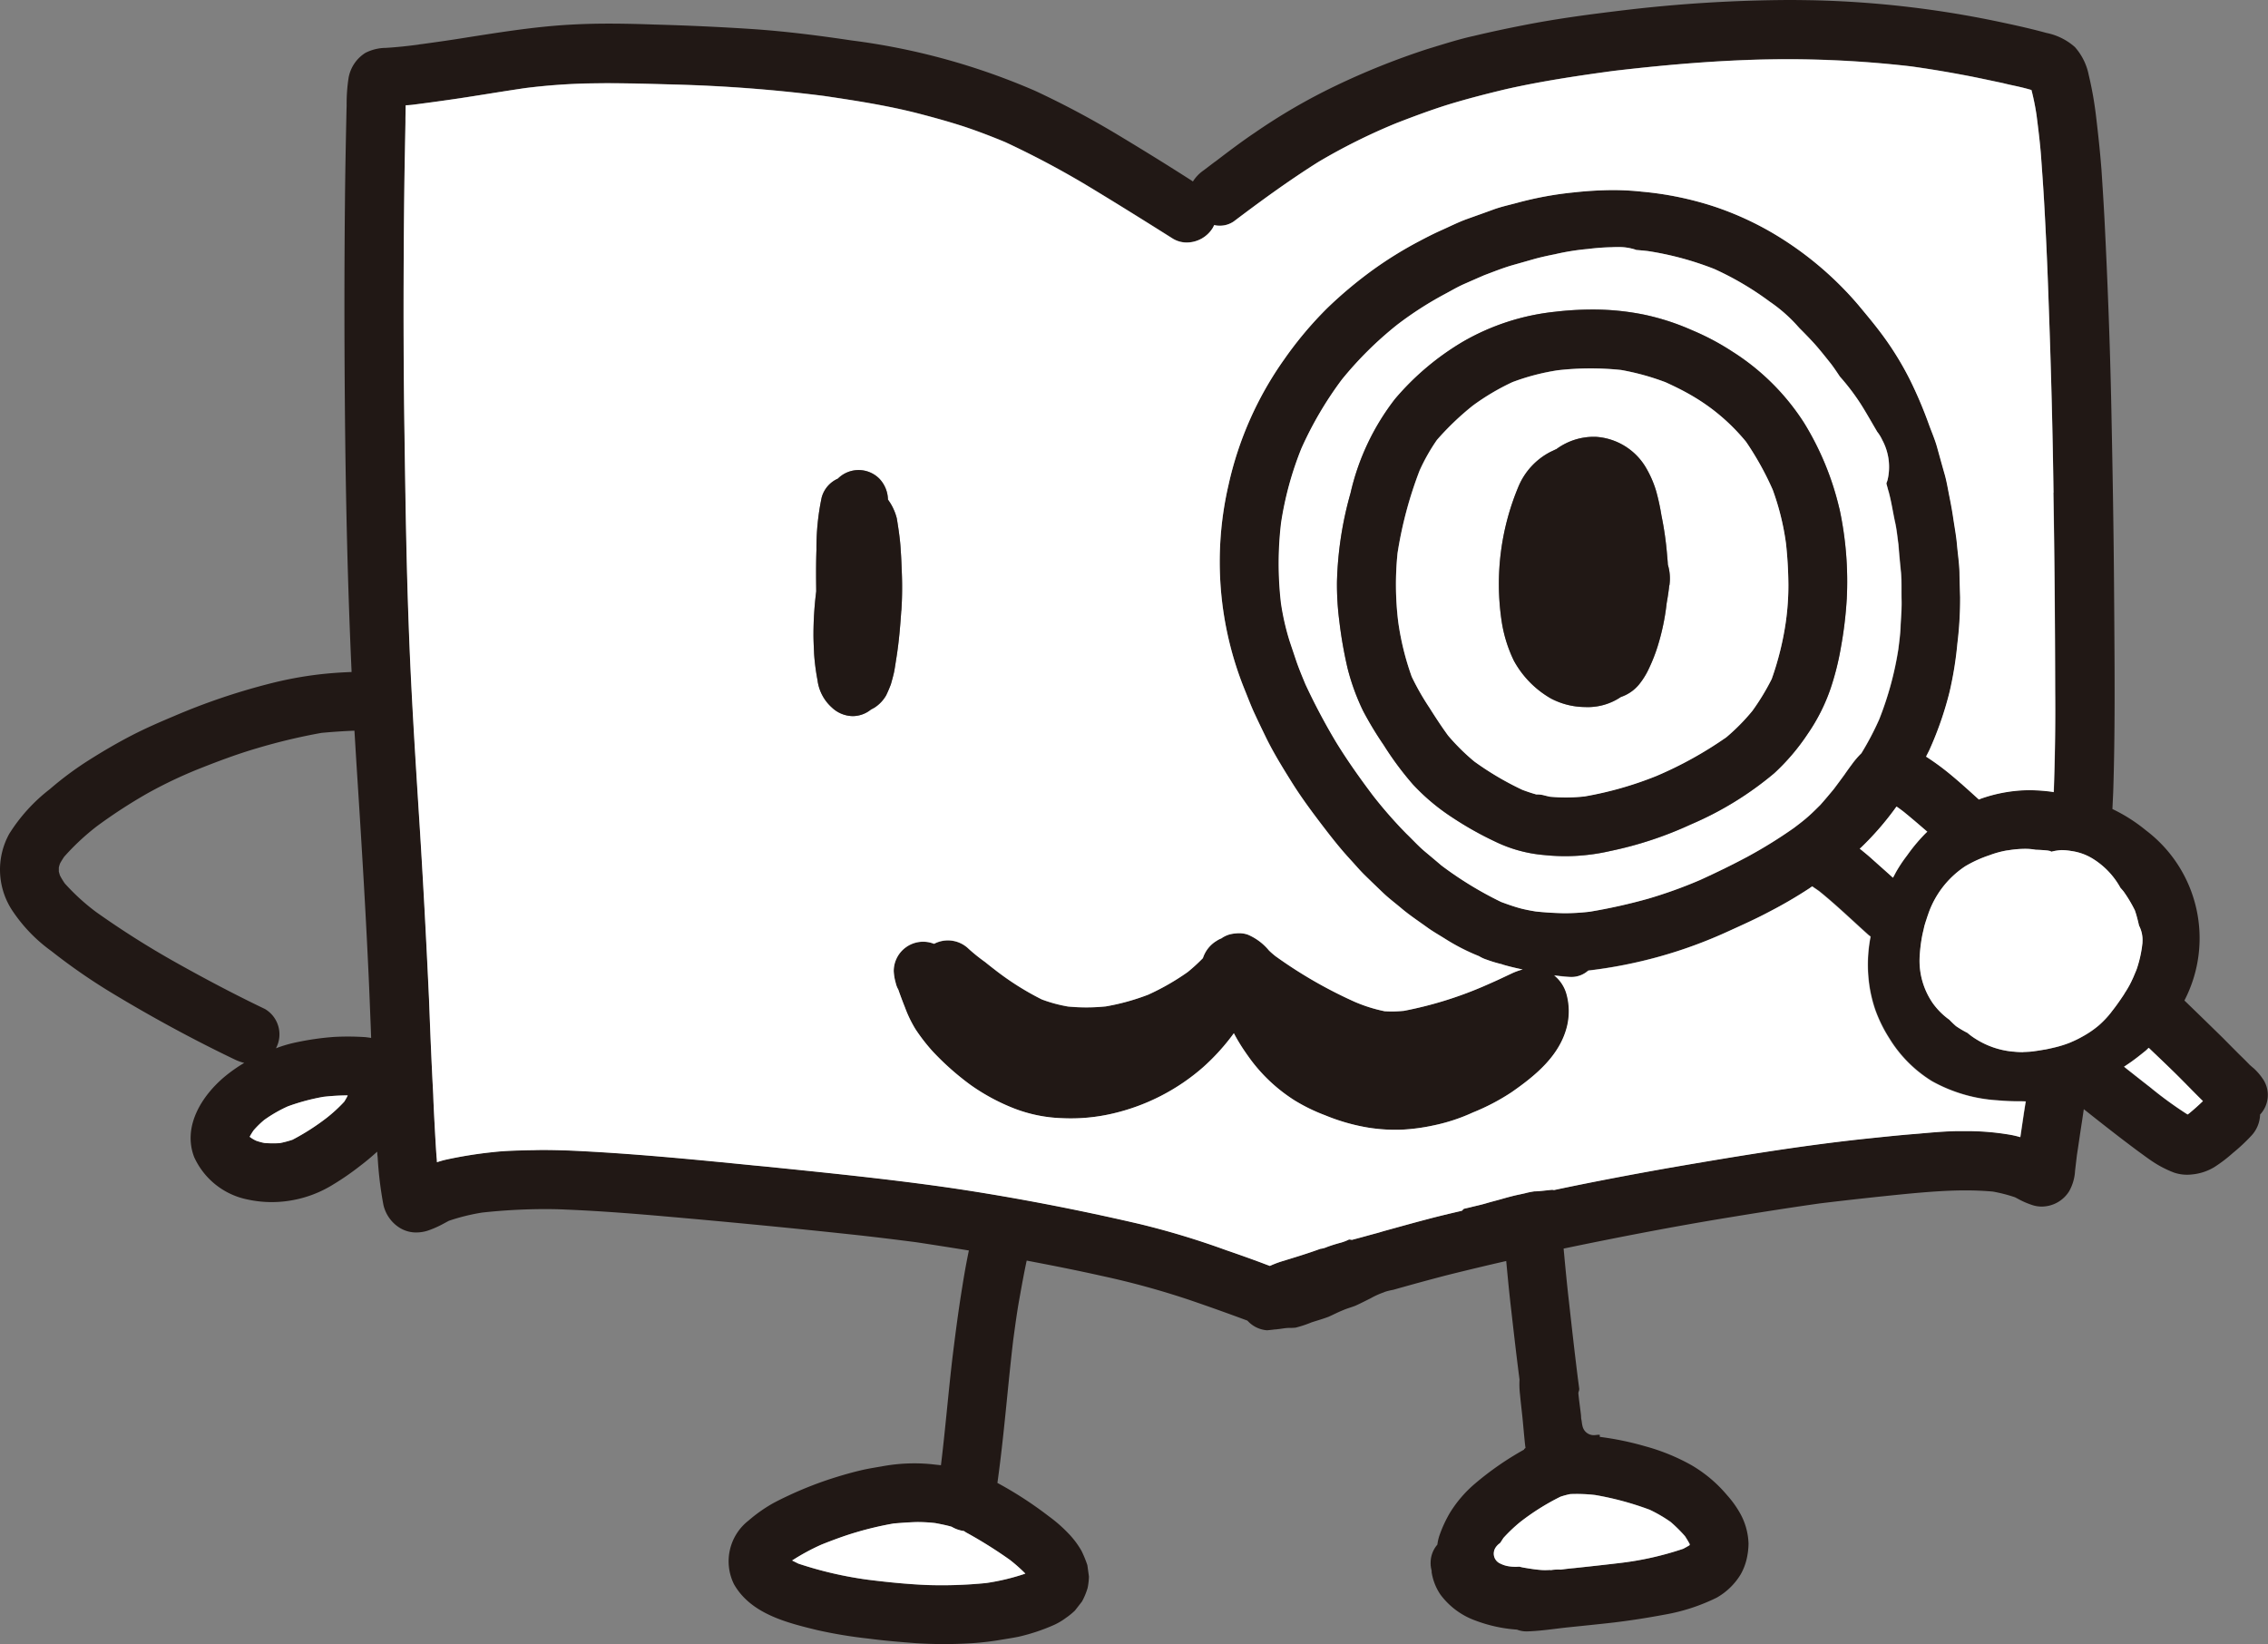
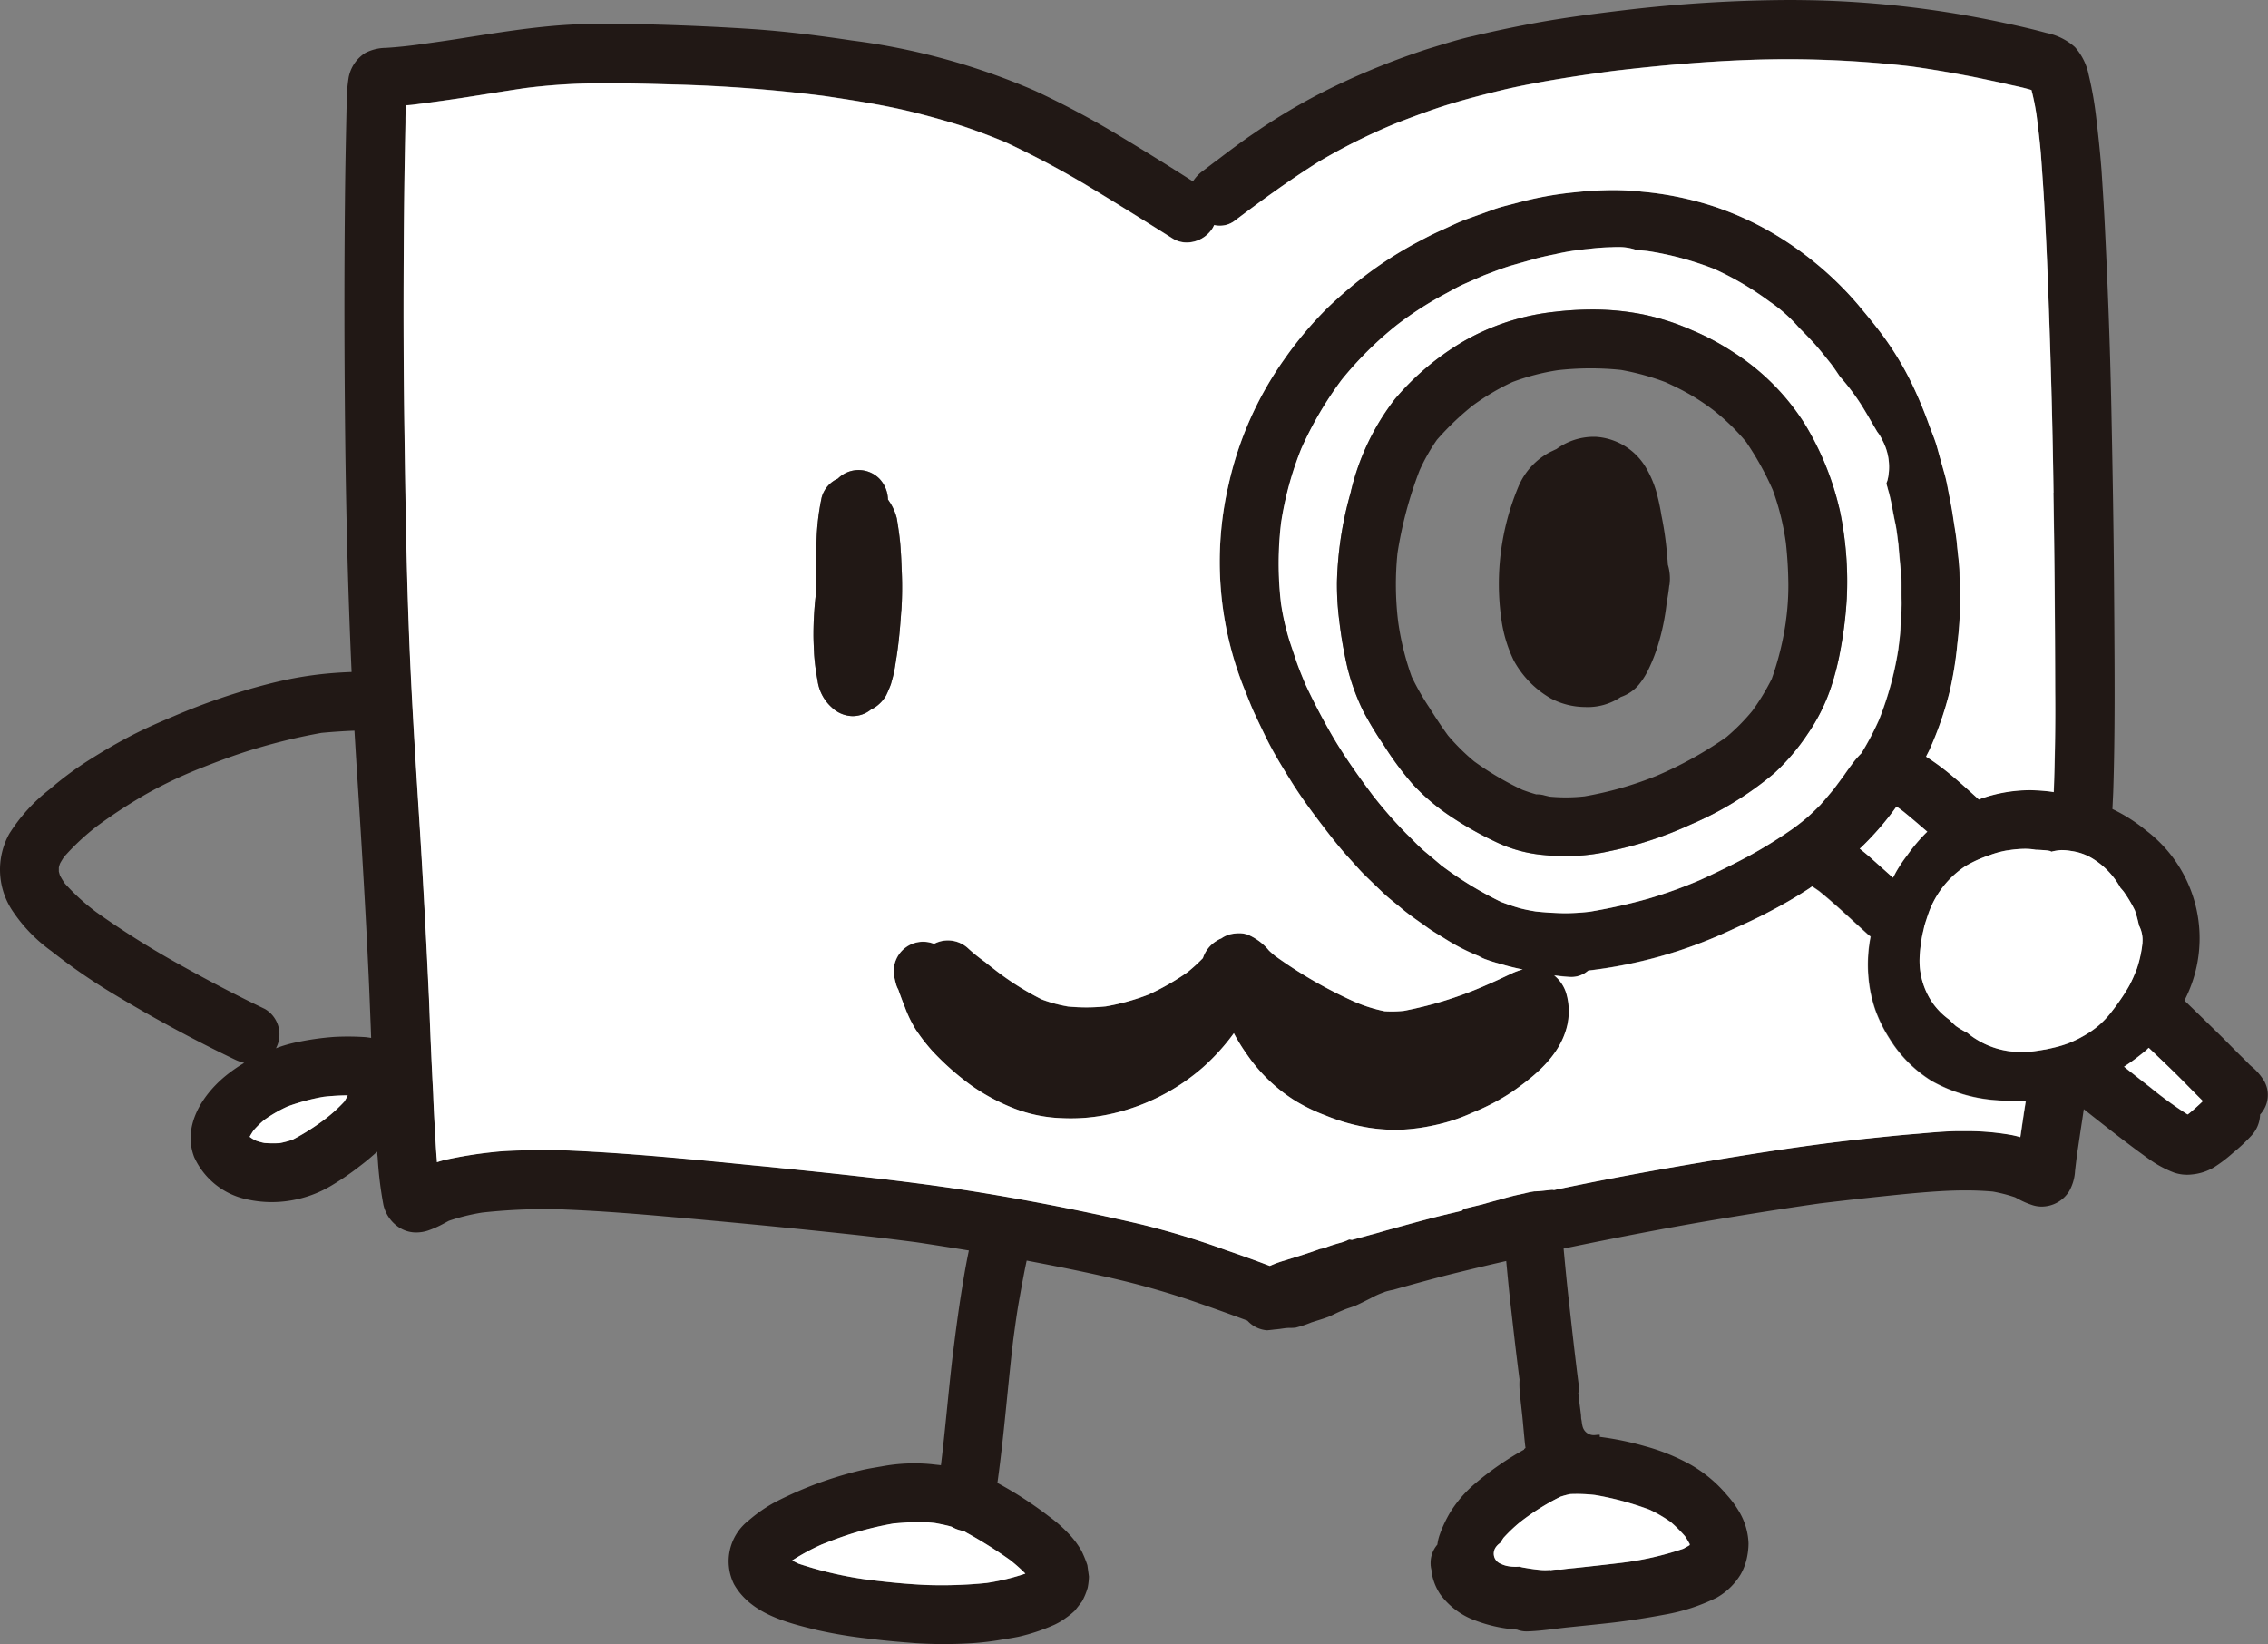
<svg xmlns="http://www.w3.org/2000/svg" width="127.565" height="92.464" viewBox="0 0 127.565 92.464">
  <rect x="0" y="0" width="127.565" height="92.464" fill="#808080" stroke="none" />
  <defs>
    <style>.a{fill:none;}.b{fill:#211815;}.c{clip-path:url(#a);}.d{fill:#fff;}</style>
    <clipPath id="a">
      <rect class="a" width="127.565" height="92.464" transform="translate(0 0)" />
    </clipPath>
  </defs>
  <g transform="translate(0 0)">
    <path class="b" d="M114.962,52.671h0l0,0Z" />
    <g class="c">
      <path class="b" d="M127.325,60.754a3.409,3.409,0,0,0-.55-.661c-.1-.08-.154-.132-.235-.2-.183-.191-.374-.382-.565-.565-.308-.308-.623-.624-.932-.939-.645-.631-1.291-1.262-1.937-1.886-.08-.081-.161-.154-.242-.235a7.605,7.605,0,0,0-2.164-9.568,9.222,9.222,0,0,0-1.886-1.2l.044-.932c.11-3.367.081-6.757.059-10.044l-.008-1.035c-.022-3.625-.088-7.176-.154-10.478-.073-3.632-.213-7.242-.389-10.727l-.014-.249c-.044-.837-.1-1.666-.154-2.5-.081-1.028-.184-1.989-.3-2.957a20.156,20.156,0,0,0-.418-2.37,3.342,3.342,0,0,0-.778-1.563,3.431,3.431,0,0,0-1.6-.793c-.8-.22-1.6-.4-2.48-.587A56.994,56.994,0,0,0,102,.015C101.556.008,101.109,0,100.661,0A81.09,81.09,0,0,0,91.24.587c-1.658.2-3.617.448-5.576.837-.939.183-1.864.381-2.781.6-.748.162-1.5.4-2.216.617l-.117.036-.265.081A41.909,41.909,0,0,0,75.1,4.836a33.268,33.268,0,0,0-4.52,2.626c-.756.507-1.489,1.064-2.2,1.607l-.066.044-.609.463a2.166,2.166,0,0,0-.609.631c-.022-.015-.051-.037-.074-.052-1.533-.983-2.993-1.878-4.314-2.671a49.98,49.98,0,0,0-4.49-2.377A37.943,37.943,0,0,0,47.9,2.275c-1.614-.242-3.544-.5-5.539-.638-1.695-.111-3.464-.2-5.555-.257-.851-.03-1.709-.052-2.568-.052-.932,0-1.753.03-2.524.081-1.827.125-3.617.411-5.356.682-.9.147-1.768.272-2.634.389l-.125.015-.073.015c-.595.08-1.218.146-1.827.183a2.573,2.573,0,0,0-1.145.279,2.091,2.091,0,0,0-.947,1.4,9.6,9.6,0,0,0-.11,1.571l-.007.212c-.037,1.739-.073,3.486-.088,5.225-.037,3.617-.037,7.344-.007,11.064.044,5.687.168,10.683.381,15.35-.623.022-1.24.066-1.863.139a21.276,21.276,0,0,0-2.855.543,36.391,36.391,0,0,0-5.275,1.8c-.822.345-1.637.7-2.422,1.108s-1.555.858-2.311,1.335A18.533,18.533,0,0,0,2.8,44.384,9.653,9.653,0,0,0,.521,46.893a4.169,4.169,0,0,0,.227,4.4A8.826,8.826,0,0,0,2.891,53.49a33.4,33.4,0,0,0,3.353,2.326c2.267,1.372,4.6,2.641,6.993,3.786a2.728,2.728,0,0,0,.5.176,8.6,8.6,0,0,0-1.123.792c-1.277,1.079-2.348,2.788-1.695,4.5a4.2,4.2,0,0,0,3.016,2.392,6.394,6.394,0,0,0,2.392.059,6.536,6.536,0,0,0,2.406-.9,14.979,14.979,0,0,0,1.519-1.049c.33-.249.653-.521.961-.8a.822.822,0,0,1,.008.14l.022.19a20.8,20.8,0,0,0,.323,2.664,2.062,2.062,0,0,0,.887,1.269,1.751,1.751,0,0,0,.962.279,2.154,2.154,0,0,0,.638-.1,5.692,5.692,0,0,0,.924-.411l.272-.146a11.438,11.438,0,0,1,1.878-.463A32.961,32.961,0,0,1,30.59,68c.432,0,.858.007,1.284.029,1.973.081,3.947.242,5.62.389,3.338.293,6.809.624,10.309,1,1.247.132,2.495.286,3.742.447q1.52.231,2.95.463c-.147.7-.272,1.408-.382,2.113-.213,1.306-.381,2.612-.543,3.925-.235,2.011-.4,4.028-.646,6.039-.183-.022-.366-.037-.535-.059a9.938,9.938,0,0,0-2.8.125c-.381.066-.763.125-1.137.213-.5.117-.991.256-1.489.411A20.924,20.924,0,0,0,44.31,84.13c-.286.133-.565.272-.851.426a8.4,8.4,0,0,0-1.357.961,2.906,2.906,0,0,0-.822,3.574c.947,1.672,2.972,2.171,4.7,2.59a26.078,26.078,0,0,0,2.891.477c.888.117,1.769.19,2.656.256a24.861,24.861,0,0,0,3.148,0,15.9,15.9,0,0,0,1.673-.2c.315-.051.624-.1.932-.161A10.9,10.9,0,0,0,59.3,91.38a3.7,3.7,0,0,0,.653-.389,4.012,4.012,0,0,0,.506-.411c.132-.169.264-.337.4-.514a3.843,3.843,0,0,0,.316-.763,3.735,3.735,0,0,0,.073-.638c-.029-.213-.059-.426-.088-.638a6.354,6.354,0,0,0-.33-.807,4.864,4.864,0,0,0-.741-.984,8.059,8.059,0,0,0-1.1-.961A21.4,21.4,0,0,0,56.1,83.4c.374-2.664.572-5.349.887-8.02.11-.8.213-1.6.36-2.392.125-.7.249-1.394.4-2.091,1.475.279,2.876.558,4.212.858a46,46,0,0,1,4.93,1.35c1.1.375,2.187.764,3.273,1.167a1.648,1.648,0,0,0,1.1.543h.014c.154-.015.3-.029.455-.051l.007.007a.778.778,0,0,1,.118-.015.1.1,0,0,1,.044-.007c.015,0,.022,0,.029-.007h.037c.161-.022.323-.052.492-.059a3.81,3.81,0,0,0,.41-.015,6.515,6.515,0,0,0,.925-.308H73.8c.008,0,.015-.007.022-.007.308-.1.609-.184.91-.3.264-.117.528-.257.807-.367.228-.1.462-.161.69-.249.293-.132.58-.279.873-.426a4.4,4.4,0,0,1,.734-.33l.044-.022a3.461,3.461,0,0,1,.477-.118c1.012-.286,2.025-.565,3.045-.829,1.24-.308,2.318-.565,3.316-.792.088.932.176,1.864.286,2.795.147,1.292.294,2.583.463,3.875a4.9,4.9,0,0,0,.029.858c.037.411.088.822.132,1.24.044.44.081.881.125,1.321.015.147.029.286.051.425l-.088.066c.007.008.015.015.015.022a17.022,17.022,0,0,0-2.766,1.915,6.883,6.883,0,0,0-1.4,1.622,7.031,7.031,0,0,0-.572,1.211,2.616,2.616,0,0,0-.147.6,1.563,1.563,0,0,0-.374,1.16.394.394,0,0,1-.015-.1c.008.044.008.088.015.132s.007.074.015.11c0,.015.007.022.007.037.015.073.029.139.051.213a.115.115,0,0,0-.029-.052,3.074,3.074,0,0,0,.5,1.307,4.24,4.24,0,0,0,1.981,1.467,8.172,8.172,0,0,0,2.326.506,1.461,1.461,0,0,0,.565.1c.792-.022,1.585-.154,2.377-.235s1.592-.162,2.377-.25c1-.117,1.989-.271,2.972-.455a10.815,10.815,0,0,0,2.935-.953,3.708,3.708,0,0,0,1.365-1.328,3.276,3.276,0,0,0,.323-.83,4.025,4.025,0,0,0,.11-.887,3.725,3.725,0,0,0-.507-1.761,5.7,5.7,0,0,0-.7-.962,7.63,7.63,0,0,0-2.04-1.709,11.5,11.5,0,0,0-2.568-1.042,16.79,16.79,0,0,0-2.553-.528.665.665,0,0,0,0-.118H89.89c-.088.008-.176.022-.257.022a.644.644,0,0,1-.609-.455,1.55,1.55,0,0,1-.051-.249,2.1,2.1,0,0,0-.037-.22c-.007-.074-.007-.14-.014-.213-.044-.4-.111-.822-.147-1.233a.891.891,0,0,1,.044-.154c0-.029.007-.058.007-.08-.022-.169-.044-.331-.066-.5-.183-1.446-.345-2.891-.506-4.344-.118-1.013-.213-2.033-.308-3.045,3.316-.69,6.324-1.262,9.135-1.724,1.739-.287,3.507-.565,5.261-.815,1.687-.205,3.375-.389,5.018-.55.888-.081,2.047-.184,3.185-.184.528,0,1.034.022,1.541.066a8.484,8.484,0,0,1,1.254.323l.154.081a4.509,4.509,0,0,0,.741.33,1.7,1.7,0,0,0,.6.11,1.83,1.83,0,0,0,1.548-.866,2.627,2.627,0,0,0,.33-1.144l.022-.191.081-.682c.1-.646.191-1.3.294-1.952l.08-.543.015-.1c.719.572,1.446,1.144,2.172,1.7.359.271.712.543,1.079.807.2.147.4.293.609.433a6.033,6.033,0,0,0,1.225.631,2.3,2.3,0,0,0,1,.1,2.955,2.955,0,0,0,1.254-.411,8.183,8.183,0,0,0,1.042-.793,10.3,10.3,0,0,0,1.057-.99,1.809,1.809,0,0,0,.477-1.174,1.608,1.608,0,0,0,.2-1.937m-107.8.931c-.052.1-.1.184-.162.279a8.509,8.509,0,0,1-.976.9A12.881,12.881,0,0,1,16.45,64.1a5.579,5.579,0,0,1-.719.191,6.531,6.531,0,0,1-.851-.007,3.443,3.443,0,0,1-.462-.125,1.772,1.772,0,0,1-.33-.191.179.179,0,0,1-.044-.036,3.61,3.61,0,0,1,.22-.36,4.992,4.992,0,0,1,.6-.587,7.669,7.669,0,0,1,1.328-.763,11.92,11.92,0,0,1,1.995-.536,12.5,12.5,0,0,1,1.372-.08c-.014.022-.022.051-.036.08M20.6,58.332c-.338-.022-.675-.036-1.013-.036-.271,0-.535.007-.807.022a15.61,15.61,0,0,0-2.1.3,7.307,7.307,0,0,0-1.159.338,1.656,1.656,0,0,0-.617-2.209c-1.687-.807-3.353-1.687-4.982-2.6A50.022,50.022,0,0,1,5.4,51.288a12.065,12.065,0,0,1-1.753-1.6,3.729,3.729,0,0,1-.279-.462c-.022-.074-.044-.147-.059-.213v-.22a1.633,1.633,0,0,1,.066-.228c.066-.124.147-.249.228-.374A13.435,13.435,0,0,1,5.459,46.46a29,29,0,0,1,2.847-1.849,25.279,25.279,0,0,1,2.81-1.342c1.108-.441,2.231-.866,3.383-1.2a33.212,33.212,0,0,1,3.58-.851c.617-.058,1.24-.1,1.857-.124.051.836.1,1.672.154,2.5.286,4.439.484,7.829.631,11,.051,1.05.088,2.106.132,3.163.007.205.015.411.022.616-.088-.015-.184-.029-.279-.037M56.821,87.748a9.347,9.347,0,0,1,.851.756,12.678,12.678,0,0,1-2.194.528,25.121,25.121,0,0,1-3.4.11c-1.108-.051-2.2-.162-3.294-.3a21.339,21.339,0,0,1-3.874-.9l-.352-.176a12.181,12.181,0,0,1,1.665-.9c.631-.249,1.255-.484,1.9-.675a18.316,18.316,0,0,1,2.15-.506c.426-.037.844-.066,1.27-.081a8.747,8.747,0,0,1,1.071.059c.308.059.616.117.917.205l.051.03a1.884,1.884,0,0,0,.646.213,1.282,1.282,0,0,0,.2.124,24.954,24.954,0,0,1,2.4,1.512m31.492-3.72a9.083,9.083,0,0,1,1.408.051,17.034,17.034,0,0,1,3.067.829,7.9,7.9,0,0,1,1.182.69,8.073,8.073,0,0,1,.8.792c.088.132.177.279.257.426a.148.148,0,0,0,.015.037v.014a.06.06,0,0,0-.015.037c-.117.073-.227.132-.352.2a17.384,17.384,0,0,1-3.625.807c-.836.1-1.665.191-2.494.279q-.386.033-.771.088a2.6,2.6,0,0,0-.579.029.024.024,0,0,1-.008-.014.4.4,0,0,1-.1.007,3.6,3.6,0,0,1-.389,0c-.3-.022-.6-.066-.9-.117a2.958,2.958,0,0,1-.353-.074,2.433,2.433,0,0,1-.689-.036,1.7,1.7,0,0,1-.375-.132.609.609,0,0,1-.374-.587.623.623,0,0,1,.11-.331.891.891,0,0,1,.176-.19.72.72,0,0,0,.081-.066c.059-.088.117-.184.176-.272a8.891,8.891,0,0,1,.932-.888,13.364,13.364,0,0,1,2.275-1.431,4.522,4.522,0,0,1,.543-.146m25.614-21.99-.088.557-.2,1.35c-.015,0-.022,0-.03-.007a5.375,5.375,0,0,0-.667-.147,14.376,14.376,0,0,0-2.458-.183h-.455c-.668.015-1.336.073-2.077.139l-.535.044c-.866.074-1.732.169-2.59.257-3.742.4-7.462,1.027-10.948,1.629-2.194.389-4.365.8-6.471,1.247a.393.393,0,0,0-.088-.014.51.51,0,0,0-.1.007c-.294.029-.616.073-.932.081-.161.029-.323.058-.484.1-.228.059-.462.1-.69.155s-.447.117-.675.183c-.286.081-.572.154-.851.235s-.587.147-.873.22l-.374.088a1.268,1.268,0,0,0-.11.11c-.661.154-1.321.308-1.982.484-.807.213-1.614.441-2.421.661l-.293.088-.463.124c-.344.1-.689.191-1.027.279a1.5,1.5,0,0,0-.161-.022,2.408,2.408,0,0,1-.455.176c-.272.074-.528.154-.793.25a1.211,1.211,0,0,1-.366.1c-.72.264-1.453.484-2.194.712a5.91,5.91,0,0,0-.646.249c-.044-.014-.095-.036-.139-.051-.69-.264-1.395-.514-2.092-.756l-.234-.08a45.363,45.363,0,0,0-4.85-1.468c-3.486-.814-6.993-1.489-10.419-2-3.6-.528-7.367-.9-10.691-1.24l-.47-.044-.154-.015c-3.382-.337-6.889-.682-10.375-.836-.462-.015-.932-.03-1.394-.03-.176,0-.352,0-.521.008l-.425.007c-.675.015-1.284.029-1.886.1a24.364,24.364,0,0,0-2.708.432c-.168.037-.33.088-.491.14V65.31l-.007-.132L24.551,65c-.059-.851-.1-1.717-.147-2.568l-.022-.485-.015-.4c-.08-1.519-.146-3.03-.2-4.549l-.029-.763c-.162-3.507-.353-7.073-.58-10.6-.2-3.251-.44-6.941-.565-10.493-.132-3.595-.183-7.066-.235-10.61-.051-3.323-.066-6.757-.044-10.2q.012-2.322.044-4.644c.015-.785.03-1.578.044-2.37l.008-.47V6.626c.007-.242.007-.477.014-.712h.022c.11,0,.22-.014.323-.022q1.134-.143,2.267-.308c.514-.073,1.02-.154,1.534-.235l.506-.08c.683-.111,1.358-.213,2.033-.316a34.228,34.228,0,0,1,3.859-.271l.675-.008c1.291,0,2.568.037,3.874.074a83.454,83.454,0,0,1,8.453.645c1.768.264,3.492.529,5.2.961,1.027.265,1.878.507,2.693.771.7.235,1.423.506,2.289.866a50.676,50.676,0,0,1,4.483,2.37c1.658,1,3.339,2.047,4.909,3.037a1.489,1.489,0,0,0,.814.235,1.726,1.726,0,0,0,1.468-.836c.022-.044.051-.1.073-.147a1.03,1.03,0,0,0,.279.037,1.371,1.371,0,0,0,.814-.235c1.373-1.035,3.009-2.245,4.77-3.353a33.493,33.493,0,0,1,4.4-2.187c.91-.352,1.886-.719,2.869-1.027,1.027-.316,2.1-.594,3.265-.873,2.011-.455,4.094-.763,6.039-1.028C94.028,3.6,96.721,3.4,99.2,3.339c.433-.008.873-.015,1.306-.015a61.069,61.069,0,0,1,6.956.4c1.071.146,2.2.337,3.456.579.58.118,1.159.242,1.746.367l.118.03.249.058c.411.088.829.176,1.233.3a13.849,13.849,0,0,1,.286,1.416c.1.763.191,1.512.249,2.267.066.91.133,1.82.184,2.737q.143,2.6.235,5.2c.154,4.2.242,7.7.286,11.021.059,3.559.088,7.213.1,11.168.015,1.922-.014,3.83-.081,5.671a.066.066,0,0,1-.036-.007c-.294-.044-.6-.073-.91-.088-.132-.007-.264-.015-.389-.015a8.375,8.375,0,0,0-2.773.485c-.037.014-.066.029-.1.044-.528-.477-1.049-.954-1.6-1.409a13.893,13.893,0,0,0-1.372-1.005c.059-.125.125-.243.184-.367a19.214,19.214,0,0,0,1.137-3.273,19.993,19.993,0,0,0,.44-2.722,20.478,20.478,0,0,0,.154-2.6c-.014-.47-.029-.939-.036-1.416-.015-.507-.1-1.028-.14-1.541s-.139-1-.213-1.5c-.058-.4-.124-.8-.212-1.2s-.147-.822-.257-1.218c-.154-.536-.3-1.072-.448-1.6-.117-.411-.293-.814-.44-1.218a23.725,23.725,0,0,0-1.071-2.509,17.247,17.247,0,0,0-1.754-2.8c-.374-.492-.778-.969-1.167-1.438A19.031,19.031,0,0,0,99.8,13.164a17.41,17.41,0,0,0-3.383-1.549,18.346,18.346,0,0,0-4.072-.836,15.069,15.069,0,0,0-1.629-.088,20.827,20.827,0,0,0-2.15.125,19.474,19.474,0,0,0-3.243.594c-.433.117-.881.213-1.306.367-.5.183-.991.359-1.49.535s-1.012.441-1.511.661c-.4.176-.778.374-1.167.579A22.071,22.071,0,0,0,77.189,15.2a23.927,23.927,0,0,0-2.561,2.15,21.051,21.051,0,0,0-2.384,2.839A19.479,19.479,0,0,0,69.1,27.266a19.167,19.167,0,0,0,.888,11.468c.2.485.381.983.609,1.46.2.441.418.881.631,1.321a27.673,27.673,0,0,0,1.387,2.407c.455.733.961,1.438,1.482,2.128.572.755,1.152,1.518,1.79,2.215.3.323.58.661.895.969.338.33.675.653,1.02.983.323.308.69.58,1.035.873.447.375.932.7,1.4,1.035.338.249.719.462,1.079.69a11.508,11.508,0,0,0,1.871.953,2,2,0,0,0,.44.206,7.55,7.55,0,0,0,.858.257c.008.007.022.007.03.014.367.11.748.2,1.13.279a3.679,3.679,0,0,0-.6.213l-.748.352c-.286.132-.572.257-.858.382a21.712,21.712,0,0,1-4.476,1.379,6.662,6.662,0,0,1-1.086.022,8.594,8.594,0,0,1-1.68-.528,25.5,25.5,0,0,1-4.469-2.576c-.125-.1-.249-.205-.359-.315a3.119,3.119,0,0,0-1.189-.888,1.462,1.462,0,0,0-.492-.081,2.423,2.423,0,0,0-.462.052,1.5,1.5,0,0,0-.536.242,1.2,1.2,0,0,0-.256.132,1.761,1.761,0,0,0-.778.976,9.744,9.744,0,0,1-.859.785,13.46,13.46,0,0,1-2.215,1.269A12.631,12.631,0,0,1,62.2,56.6a10.812,10.812,0,0,1-2.121.014,8.109,8.109,0,0,1-1.482-.4,15.8,15.8,0,0,1-2.678-1.7c-.169-.133-.337-.265-.506-.4a10.138,10.138,0,0,1-.925-.741,1.673,1.673,0,0,0-1.951-.286,1.312,1.312,0,0,0-.177-.059,1.653,1.653,0,0,0-2.091,1.592,2.918,2.918,0,0,0,.11.661,1.347,1.347,0,0,0,.147.381c.118.338.242.668.374,1a6.931,6.931,0,0,0,.587,1.218,10.245,10.245,0,0,0,.984,1.269A15.252,15.252,0,0,0,54.6,61.025a11.427,11.427,0,0,0,2.428,1.314,8.2,8.2,0,0,0,2.708.55,10.327,10.327,0,0,0,2.891-.272,11.752,11.752,0,0,0,5.033-2.59A12.18,12.18,0,0,0,69.4,58.112q.132.253.286.506c.205.345.433.668.668.991a9.241,9.241,0,0,0,2.465,2.282,10.051,10.051,0,0,0,1.717.836,11.049,11.049,0,0,0,2.465.7,9.8,9.8,0,0,0,1.791.111A10.924,10.924,0,0,0,80.6,63.3a10.326,10.326,0,0,0,2.253-.741,12.226,12.226,0,0,0,2.186-1.145c1.35-.939,2.737-2.076,3.126-3.757a3.612,3.612,0,0,0-.044-1.768,2.046,2.046,0,0,0-.69-1.042c.294.037.587.073.888.088a1.428,1.428,0,0,0,1.027-.359,26.606,26.606,0,0,0,5.224-1.16,26.991,26.991,0,0,0,2.671-1.056c.771-.352,1.548-.7,2.3-1.1a24.947,24.947,0,0,0,2.26-1.321c.044-.036.095-.066.139-.1.132.1.264.183.4.278.954.771,1.842,1.629,2.759,2.451.044.037.088.066.125.1a8.215,8.215,0,0,0-.1,2.5,7.659,7.659,0,0,0,.36,1.607,7.97,7.97,0,0,0,.785,1.6,7.3,7.3,0,0,0,2.406,2.422,8.653,8.653,0,0,0,3.691,1.078,13,13,0,0,0,1.321.052l.264.007c-.007.037-.007.073-.015.1m-7.7-34.391c.147.551.235,1.123.352,1.673.1.426.14.866.2,1.3.044.514.088,1.027.14,1.541s.022,1.049.036,1.577c.015.507-.036,1.02-.058,1.534-.015.411-.074.829-.125,1.247a18.367,18.367,0,0,1-1.079,3.948,16.1,16.1,0,0,1-1,1.9,4.839,4.839,0,0,0-.551.646c-.139.183-.271.367-.4.558-.2.271-.4.55-.609.821-.25.3-.5.6-.756.888-.2.191-.389.389-.594.572-.279.257-.58.485-.881.712a26.16,26.16,0,0,1-2.524,1.57c-.9.485-1.82.932-2.751,1.358a25.847,25.847,0,0,1-2.935,1.056,31.3,31.3,0,0,1-3.258.727,12.153,12.153,0,0,1-1.468.088c-.535-.015-1.064-.044-1.592-.1-.271-.044-.543-.095-.807-.161-.389-.1-.763-.235-1.137-.375a20.39,20.39,0,0,1-3.361-2.054c-.308-.264-.623-.528-.932-.785-.366-.308-.689-.668-1.034-1a24.97,24.97,0,0,1-1.886-2.157c-.734-.976-1.438-1.967-2.076-3.008a35.425,35.425,0,0,1-1.71-3.229c-.183-.44-.367-.88-.521-1.328-.125-.374-.249-.741-.374-1.115a13.867,13.867,0,0,1-.484-2.128,19.413,19.413,0,0,1,.007-4.52,18.662,18.662,0,0,1,1.137-4.182,20.315,20.315,0,0,1,2.275-3.874,20.193,20.193,0,0,1,3.111-3.082,19.735,19.735,0,0,1,2.663-1.717c.375-.2.741-.418,1.13-.587.367-.161.734-.323,1.108-.484.529-.2,1.057-.411,1.592-.565l1.24-.352c.375-.1.749-.184,1.123-.257A13.5,13.5,0,0,1,89.3,14c.447-.051.9-.088,1.357-.1.1-.008.2-.008.3-.008A3,3,0,0,1,92,14.044a.11.11,0,0,0,.044.015c.205.014.418.036.631.058a17.446,17.446,0,0,1,3.757,1.013,16.993,16.993,0,0,1,3.111,1.834,8.549,8.549,0,0,1,1.548,1.35c.037.044.081.088.117.132.294.294.587.6.866.9.323.359.616.741.917,1.115.176.235.338.477.5.719a12.606,12.606,0,0,1,1.2,1.585c.316.5.6,1.013.9,1.519a2.231,2.231,0,0,1,.279.455,3.189,3.189,0,0,1,.3,2.26c-.022.066-.044.124-.066.191.044.154.081.3.125.454m-1.541,20.017a16.622,16.622,0,0,0,1.989-2.3c.124.081.249.176.367.264.021.022.051.037.073.059.44.359.866.726,1.291,1.093a.289.289,0,0,1-.051.044,9.622,9.622,0,0,0-1.035,1.218l-.08.11a8,8,0,0,0-.6.9c-.058.11-.11.212-.168.315-.389-.352-.786-.7-1.182-1.056-.22-.2-.455-.389-.69-.58a.719.719,0,0,0,.081-.066m14.081,9.252a5.382,5.382,0,0,1-.712.756,5.466,5.466,0,0,1-.925.631,5.089,5.089,0,0,1-.543.271c-.066.03-.132.059-.205.089a6.415,6.415,0,0,1-.778.242c-.183.044-.374.088-.565.124-.014,0-.036.008-.058.008-.169.029-.338.058-.507.08-.029.008-.066.008-.1.015-.169.022-.338.029-.5.037a.291.291,0,0,0-.081.007,4.5,4.5,0,0,1-.543-.029h-.036a4.729,4.729,0,0,1-2.062-.7,3.615,3.615,0,0,1-.484-.352,5.489,5.489,0,0,1-.646-.381c-.125-.11-.25-.228-.374-.36a4,4,0,0,1-.932-.932,4.2,4.2,0,0,1-.741-2.531,8.964,8.964,0,0,1,.132-1.181c.022-.125.051-.25.08-.375.022-.08.037-.168.059-.256.037-.125.074-.25.118-.375.029-.1.066-.2.1-.3a5.274,5.274,0,0,1,2.084-2.685,7.011,7.011,0,0,1,1.358-.616,5.307,5.307,0,0,1,.953-.264c.037-.008.081-.008.118-.015a6.061,6.061,0,0,1,.9-.081h.081a3.363,3.363,0,0,1,.543.052c.227.007.455.022.682.044.059.014.125.022.176.036v.037a2.741,2.741,0,0,1,.485-.088,1.127,1.127,0,0,1,.154-.007,3.309,3.309,0,0,1,.513.051,3.082,3.082,0,0,1,1.2.433,4.425,4.425,0,0,1,1.5,1.541c.022.036.036.066.058.1.059.066.118.132.176.206a7.615,7.615,0,0,1,.631,1.056c.1.287.169.573.235.859a1.738,1.738,0,0,1,.191.946,6.8,6.8,0,0,1-.316,1.468c-.029.088-.066.169-.1.249-.059.14-.11.272-.176.4-.037.088-.081.169-.125.257-.088.161-.183.323-.286.477a1,1,0,0,1-.066.11c-.213.323-.44.645-.682.946m4.358,5.716a.828.828,0,0,0-.073.051,21.537,21.537,0,0,1-2.1-1.526c-.491-.381-.983-.77-1.475-1.159.052-.037.11-.073.162-.11.4-.264.763-.558,1.071-.807.051-.044.1-.1.154-.147.426.411.859.814,1.284,1.233.594.572,1.167,1.181,1.761,1.761-.249.242-.514.477-.785.7" />
      <path class="d" d="M57.672,88.5a12.477,12.477,0,0,1-2.194.528,25.112,25.112,0,0,1-3.4.11c-1.108-.051-2.2-.161-3.3-.3a21.36,21.36,0,0,1-3.874-.9l-.352-.176a12.175,12.175,0,0,1,1.665-.9c.631-.25,1.255-.484,1.9-.675a18.427,18.427,0,0,1,2.15-.507c.425-.036.843-.066,1.269-.08a8.735,8.735,0,0,1,1.071.058c.308.059.617.118.917.206.015.007.037.022.052.029a1.851,1.851,0,0,0,.645.213,1.326,1.326,0,0,0,.2.125,24.93,24.93,0,0,1,2.4,1.511,9.23,9.23,0,0,1,.851.756" />
      <path class="d" d="M19.562,61.6a.619.619,0,0,0-.038.081c-.051.095-.1.183-.161.279a8.524,8.524,0,0,1-.976.9,13,13,0,0,1-1.936,1.24,5.885,5.885,0,0,1-.719.19,6.548,6.548,0,0,1-.852-.007,3.525,3.525,0,0,1-.462-.125,1.825,1.825,0,0,1-.33-.19.273.273,0,0,1-.045-.037,3.817,3.817,0,0,1,.221-.36,5.224,5.224,0,0,1,.6-.587,7.772,7.772,0,0,1,1.328-.763,11.822,11.822,0,0,1,1.995-.535,12.239,12.239,0,0,1,1.373-.081" />
      <path class="d" d="M123.906,61.927c-.249.242-.514.477-.785.7a.659.659,0,0,0-.073.052,21.584,21.584,0,0,1-2.1-1.526c-.492-.382-.983-.771-1.475-1.16.052-.036.11-.073.162-.11.4-.264.763-.557,1.071-.807.051-.044.1-.1.154-.147.426.411.858.815,1.284,1.233.594.572,1.167,1.181,1.761,1.761" />
      <path class="d" d="M95.041,86.852v.015a.057.057,0,0,0-.015.036c-.117.074-.227.132-.352.2a17.436,17.436,0,0,1-3.625.808c-.836.1-1.665.19-2.494.278-.257.022-.514.052-.771.088a2.6,2.6,0,0,0-.579.03.028.028,0,0,1-.008-.015.4.4,0,0,1-.1.007,3.154,3.154,0,0,1-.389,0c-.3-.022-.6-.066-.9-.117a3.163,3.163,0,0,1-.353-.073,2.471,2.471,0,0,1-.689-.037,1.582,1.582,0,0,1-.374-.132.607.607,0,0,1-.375-.587.62.62,0,0,1,.11-.33.9.9,0,0,1,.176-.191.72.72,0,0,0,.081-.066c.059-.088.118-.183.176-.272a8.882,8.882,0,0,1,.932-.887,13.24,13.24,0,0,1,2.275-1.431,4.526,4.526,0,0,1,.543-.147,8.962,8.962,0,0,1,1.408.052,17.012,17.012,0,0,1,3.067.829,7.846,7.846,0,0,1,1.182.689,8.317,8.317,0,0,1,.8.793c.088.132.176.279.256.425a.134.134,0,0,0,.015.037" />
      <path class="d" d="M108.4,46.776a.33.33,0,0,1-.051.044,9.622,9.622,0,0,0-1.035,1.218l-.081.11a8.108,8.108,0,0,0-.594.9c-.059.11-.11.212-.169.315-.389-.352-.785-.7-1.181-1.056-.22-.2-.455-.389-.69-.58a.719.719,0,0,0,.081-.066,16.548,16.548,0,0,0,1.988-2.3c.125.081.25.176.367.264.022.022.052.037.074.059.44.359.865.726,1.291,1.093" />
      <path class="d" d="M120.509,53.005a6.833,6.833,0,0,1-.315,1.467c-.03.089-.067.169-.1.25-.059.139-.11.271-.176.4-.037.088-.081.168-.125.256-.088.162-.183.323-.286.477a.843.843,0,0,1-.066.11c-.213.323-.44.646-.682.947a5.434,5.434,0,0,1-.712.756,5.526,5.526,0,0,1-.925.631,5.591,5.591,0,0,1-.542.271c-.067.029-.133.059-.206.088a6.242,6.242,0,0,1-.778.242c-.183.044-.374.088-.565.125-.014,0-.036.007-.058.007-.169.03-.338.059-.507.081-.029.007-.066.007-.1.015-.169.022-.338.029-.5.036a.256.256,0,0,0-.081.008,4.5,4.5,0,0,1-.543-.03h-.036a4.719,4.719,0,0,1-2.062-.7,3.7,3.7,0,0,1-.484-.352,5.493,5.493,0,0,1-.646-.382c-.125-.11-.25-.227-.374-.359a4.022,4.022,0,0,1-.932-.932,4.2,4.2,0,0,1-.741-2.532,8.983,8.983,0,0,1,.132-1.181c.022-.125.051-.249.081-.374.022-.081.036-.169.058-.257.037-.125.074-.249.118-.374.029-.1.066-.2.1-.3a5.274,5.274,0,0,1,2.084-2.685,7.015,7.015,0,0,1,1.358-.617,5.477,5.477,0,0,1,.953-.264c.037-.007.081-.007.118-.015a6.061,6.061,0,0,1,.9-.08h.081a3.244,3.244,0,0,1,.543.051q.342.01.682.044c.059.015.125.022.177.037v.037a2.8,2.8,0,0,1,.484-.089A1.127,1.127,0,0,1,116,47.81a3.2,3.2,0,0,1,.513.052,3.081,3.081,0,0,1,1.2.432,4.442,4.442,0,0,1,1.5,1.541c.022.037.036.066.058.1.059.066.118.132.176.205a7.623,7.623,0,0,1,.631,1.057c.1.286.169.572.235.858a1.742,1.742,0,0,1,.191.947" />
      <path class="d" d="M106.913,32.16c-.051-.513-.1-1.027-.139-1.541-.059-.433-.1-.873-.2-1.3-.117-.551-.2-1.123-.352-1.673-.044-.154-.08-.3-.124-.455.022-.066.044-.125.066-.191a3.189,3.189,0,0,0-.3-2.26,2.287,2.287,0,0,0-.279-.455c-.3-.506-.587-1.02-.9-1.519a12.583,12.583,0,0,0-1.2-1.585c-.161-.242-.322-.484-.5-.719-.3-.374-.6-.755-.918-1.115-.278-.308-.572-.609-.865-.9-.037-.044-.081-.088-.118-.132a8.555,8.555,0,0,0-1.548-1.351,16.993,16.993,0,0,0-3.111-1.834,17.428,17.428,0,0,0-3.757-1.012c-.213-.022-.425-.044-.631-.059A.1.1,0,0,1,92,14.044a3,3,0,0,0-1.042-.147c-.1,0-.205,0-.3.008-.455.007-.909.044-1.357.1a13.522,13.522,0,0,0-1.864.3c-.374.073-.748.154-1.122.257-.411.117-.822.235-1.24.352-.536.154-1.064.367-1.593.565-.374.161-.741.323-1.107.484-.389.169-.756.389-1.13.587a19.683,19.683,0,0,0-2.664,1.717,20.237,20.237,0,0,0-3.111,3.082,20.367,20.367,0,0,0-2.275,3.874A18.716,18.716,0,0,0,72.053,29.4a19.413,19.413,0,0,0-.007,4.52,13.986,13.986,0,0,0,.484,2.128c.125.374.25.741.374,1.115.154.448.338.888.521,1.328a35.93,35.93,0,0,0,1.71,3.229c.638,1.042,1.343,2.032,2.076,3.008A25.142,25.142,0,0,0,79.1,46.886c.345.33.668.69,1.035,1,.308.257.623.521.931.785a20.4,20.4,0,0,0,3.361,2.055c.374.139.748.271,1.137.374.264.066.536.117.807.161.529.059,1.057.088,1.593.1a12.149,12.149,0,0,0,1.467-.088,31.235,31.235,0,0,0,3.258-.726,25.976,25.976,0,0,0,2.935-1.057c.932-.426,1.856-.873,2.751-1.357a26.244,26.244,0,0,0,2.524-1.571c.3-.227.6-.454.881-.711.205-.184.4-.382.594-.573.257-.286.506-.587.756-.887.205-.272.411-.551.609-.822.132-.191.264-.374.4-.558a4.98,4.98,0,0,1,.551-.646,16.259,16.259,0,0,0,1-1.9,18.43,18.43,0,0,0,1.078-3.947c.052-.419.11-.837.125-1.248.022-.513.073-1.027.059-1.533-.015-.529.007-1.057-.037-1.578M103.868,33.7a22.6,22.6,0,0,1-.33,2.722,15.421,15.421,0,0,1-.572,2.282,10.436,10.436,0,0,1-1.292,2.568,12.075,12.075,0,0,1-1.886,2.216,18.585,18.585,0,0,1-4.695,2.884,20.858,20.858,0,0,1-4.513,1.489,11.247,11.247,0,0,1-3.742.228,7.781,7.781,0,0,1-2.759-.764,18.918,18.918,0,0,1-2.407-1.357,11.7,11.7,0,0,1-2.193-1.842A17.588,17.588,0,0,1,77.828,41.9a19.606,19.606,0,0,1-1.16-1.922,12.607,12.607,0,0,1-.865-2.37,23.52,23.52,0,0,1-.47-2.678,16,16,0,0,1-.132-2.216,20.082,20.082,0,0,1,.763-4.982,13.527,13.527,0,0,1,2.5-5.29,15.007,15.007,0,0,1,3.815-3.222,13.065,13.065,0,0,1,5.2-1.687,17.864,17.864,0,0,1,2.077-.125,14.514,14.514,0,0,1,2.876.279,13.469,13.469,0,0,1,2.73.88,13.978,13.978,0,0,1,2.267,1.2,13.124,13.124,0,0,1,4.043,4.014,16.25,16.25,0,0,1,1.988,4.828,19.412,19.412,0,0,1,.411,5.092" />
      <path class="d" d="M115.5,27.706c-.044-3.323-.132-6.823-.286-11.02q-.088-2.609-.235-5.2c-.051-.917-.117-1.827-.183-2.736-.059-.756-.155-1.5-.25-2.268a13.849,13.849,0,0,0-.286-1.416c-.4-.124-.822-.213-1.233-.3l-.249-.058-.118-.03c-.587-.124-1.166-.249-1.746-.366-1.255-.243-2.385-.433-3.456-.58a61.056,61.056,0,0,0-6.956-.4c-.433,0-.873.008-1.306.015-2.48.059-5.172.257-8.467.646-1.944.264-4.028.572-6.039,1.027-1.166.279-2.238.558-3.265.873-.983.308-1.959.675-2.869,1.027a33.68,33.68,0,0,0-4.4,2.187c-1.761,1.108-3.4,2.318-4.769,3.353a1.375,1.375,0,0,1-.815.235,1.03,1.03,0,0,1-.279-.037c-.022.051-.051.1-.073.147a1.725,1.725,0,0,1-1.467.836,1.489,1.489,0,0,1-.815-.234c-1.57-.991-3.25-2.04-4.909-3.038a50.536,50.536,0,0,0-4.483-2.37c-.866-.36-1.592-.631-2.289-.866-.814-.264-1.666-.506-2.693-.77-1.709-.433-3.434-.7-5.2-.962a83.722,83.722,0,0,0-8.453-.645c-1.306-.037-2.582-.074-3.874-.074l-.675.008a34.228,34.228,0,0,0-3.859.271c-.675.1-1.35.206-2.033.316l-.506.08c-.514.081-1.02.162-1.534.235q-1.132.165-2.267.308c-.1.008-.213.022-.323.022h-.022c-.007.235-.007.47-.014.712v.228l-.008.469c-.014.793-.029,1.585-.044,2.37q-.033,2.322-.044,4.645c-.022,3.441-.007,6.875.044,10.2.052,3.544.1,7.014.235,10.609.125,3.552.36,7.242.565,10.493.228,3.522.418,7.088.58,10.6l.029.763c.059,1.519.125,3.03.206,4.549l.014.4.022.484c.044.851.088,1.717.147,2.568l.015.183.007.132v.037c.161-.051.323-.1.492-.139a24.077,24.077,0,0,1,2.707-.433c.6-.066,1.211-.081,1.886-.1l.425-.007c.169-.007.345-.007.521-.007.463,0,.932.014,1.394.029,3.486.154,6.993.5,10.375.836l.155.015.469.044c3.324.338,7.088.712,10.691,1.24,3.426.514,6.933,1.189,10.419,2a45.526,45.526,0,0,1,4.85,1.467l.235.081c.7.243,1.4.492,2.091.756.044.015.1.037.139.052a5.536,5.536,0,0,1,.646-.25c.741-.227,1.475-.447,2.194-.712a1.256,1.256,0,0,0,.367-.1c.264-.1.52-.176.792-.249a2.482,2.482,0,0,0,.455-.177,1.47,1.47,0,0,1,.161.022c.338-.088.683-.183,1.027-.278l.463-.125.293-.088c.807-.221,1.614-.448,2.422-.66.66-.177,1.32-.332,1.981-.486.036-.035.073-.079.11-.11l.374-.087c.286-.074.58-.132.873-.22s.565-.154.851-.235c.228-.066.448-.125.675-.183s.463-.1.69-.154c.161-.045.323-.074.484-.1.316-.007.639-.051.932-.081a.51.51,0,0,1,.1-.007.384.384,0,0,1,.088.014c2.106-.447,4.278-.858,6.471-1.247,3.486-.6,7.206-1.225,10.948-1.629.858-.088,1.724-.183,2.59-.256l.535-.044c.742-.067,1.409-.125,2.077-.14h.455a14.267,14.267,0,0,1,2.458.184,5.237,5.237,0,0,1,.668.146c.007.008.014.008.029.008l.2-1.35.088-.558c.008-.029.008-.066.015-.1l-.264-.007a12.718,12.718,0,0,1-1.321-.052,8.645,8.645,0,0,1-3.69-1.078,7.3,7.3,0,0,1-2.407-2.421,8,8,0,0,1-.785-1.6,7.659,7.659,0,0,1-.36-1.607,8.249,8.249,0,0,1,.1-2.5c-.037-.037-.081-.066-.125-.1-.917-.821-1.805-1.68-2.759-2.45-.132-.1-.264-.184-.4-.279-.044.037-.1.066-.139.1a25.174,25.174,0,0,1-2.26,1.32c-.749.4-1.526.749-2.3,1.1a26.059,26.059,0,0,1-7.895,2.216,1.422,1.422,0,0,1-1.027.359c-.3-.014-.594-.051-.888-.088a2.046,2.046,0,0,1,.69,1.042,3.616,3.616,0,0,1,.044,1.769c-.389,1.68-1.776,2.817-3.126,3.756a12.162,12.162,0,0,1-2.186,1.145A10.256,10.256,0,0,1,80.6,63.3a10.924,10.924,0,0,1-1.812.235A9.8,9.8,0,0,1,77,63.425a11.157,11.157,0,0,1-2.465-.7,10.055,10.055,0,0,1-1.717-.837,9.241,9.241,0,0,1-2.465-2.282c-.235-.323-.462-.645-.668-.99q-.154-.253-.286-.507a12.18,12.18,0,0,1-1.732,1.915,11.753,11.753,0,0,1-5.033,2.591,10.36,10.36,0,0,1-2.891.271,8.181,8.181,0,0,1-2.708-.55A11.451,11.451,0,0,1,54.6,61.025,15.309,15.309,0,0,1,52.47,59.14a10.331,10.331,0,0,1-.984-1.27,6.931,6.931,0,0,1-.587-1.218c-.132-.33-.256-.66-.374-1a1.316,1.316,0,0,1-.146-.381,2.856,2.856,0,0,1-.111-.661A1.653,1.653,0,0,1,52.36,53.02a1.346,1.346,0,0,1,.176.059,1.673,1.673,0,0,1,1.951.286,9.97,9.97,0,0,0,.925.741c.169.14.337.272.506.4a15.8,15.8,0,0,0,2.678,1.7,8.1,8.1,0,0,0,1.483.4A10.8,10.8,0,0,0,62.2,56.6a12.629,12.629,0,0,0,2.385-.66,13.589,13.589,0,0,0,2.216-1.27,9.717,9.717,0,0,0,.858-.785,1.765,1.765,0,0,1,.778-.976,1.2,1.2,0,0,1,.257-.132,1.485,1.485,0,0,1,.535-.242,2.5,2.5,0,0,1,.462-.051,1.485,1.485,0,0,1,.492.08,3.119,3.119,0,0,1,1.189.888c.11.11.234.213.359.316A25.5,25.5,0,0,0,76.2,56.344a8.527,8.527,0,0,0,1.68.528,6.662,6.662,0,0,0,1.086-.022,21.572,21.572,0,0,0,4.476-1.379c.286-.125.572-.25.858-.382l.749-.352a3.635,3.635,0,0,1,.594-.213c-.382-.08-.763-.168-1.13-.278-.007-.008-.022-.008-.029-.015a7.5,7.5,0,0,1-.859-.257,2.045,2.045,0,0,1-.44-.2,11.512,11.512,0,0,1-1.871-.954c-.36-.228-.741-.44-1.079-.69-.469-.337-.954-.66-1.4-1.034-.345-.294-.712-.565-1.035-.874-.345-.33-.682-.653-1.02-.983-.315-.308-.594-.645-.895-.968-.638-.7-1.218-1.46-1.79-2.216-.521-.69-1.027-1.394-1.482-2.128-.485-.785-.983-1.578-1.387-2.407-.213-.44-.426-.88-.631-1.32-.227-.477-.411-.976-.609-1.461A19.167,19.167,0,0,1,69.1,27.266a19.467,19.467,0,0,1,3.148-7.08,20.932,20.932,0,0,1,2.385-2.84,23.935,23.935,0,0,1,2.56-2.15,21.937,21.937,0,0,1,2.656-1.643c.389-.206.771-.4,1.167-.58.5-.22,1-.477,1.511-.66s.991-.353,1.49-.536c.426-.154.873-.249,1.306-.367a19.493,19.493,0,0,1,3.243-.594,20.827,20.827,0,0,1,2.15-.125,15.069,15.069,0,0,1,1.629.088,18.348,18.348,0,0,1,4.072.837A17.347,17.347,0,0,1,99.8,13.164a19.038,19.038,0,0,1,4.718,3.984c.388.47.792.946,1.166,1.438a17.247,17.247,0,0,1,1.754,2.8A23.725,23.725,0,0,1,108.5,23.9c.147.4.323.807.44,1.218.147.529.294,1.064.448,1.6.11.4.176.814.257,1.218s.154.8.213,1.2c.073.5.168,1,.212,1.5s.125,1.035.14,1.541c.007.477.022.946.036,1.416a20.478,20.478,0,0,1-.154,2.6,20.008,20.008,0,0,1-.44,2.723,19.234,19.234,0,0,1-1.137,3.272c-.059.125-.125.242-.184.367a14.056,14.056,0,0,1,1.372,1.005c.551.455,1.072.932,1.6,1.409l.1-.044a8.379,8.379,0,0,1,2.773-.484c.125,0,.257.007.389.014.308.015.616.044.91.088a.062.062,0,0,0,.037.008c.066-1.842.1-3.75.08-5.672-.007-3.955-.036-7.609-.1-11.168M50.694,34.332c-.059.888-.132,1.761-.271,2.641-.044.272-.081.543-.133.815-.051.235-.117.47-.183.7q-.121.32-.264.617a2.027,2.027,0,0,1-.668.7c-.066.036-.139.073-.2.11a1.632,1.632,0,0,1-1.02.359,1.739,1.739,0,0,1-1.167-.484,2.476,2.476,0,0,1-.807-1.541,12.29,12.29,0,0,1-.191-1.467c-.014-.36-.036-.727-.036-1.094a19.616,19.616,0,0,1,.146-2.362.084.084,0,0,1,.008-.044v-.044c-.008-.771-.015-1.548.014-2.326a13.647,13.647,0,0,1,.294-2.935,1.623,1.623,0,0,1,.91-1.057,1.648,1.648,0,0,1,2.333,0,1.759,1.759,0,0,1,.484,1.167v.007c.037.052.074.11.11.162a3.027,3.027,0,0,1,.389.9c.052.315.1.624.14.939.036.279.066.565.08.851.03.4.044.8.059,1.2a19.945,19.945,0,0,1-.022,2.187" />
      <path class="b" d="M50.694,34.332c-.059.888-.132,1.761-.271,2.641-.044.272-.081.543-.133.815-.051.235-.117.47-.183.7q-.121.32-.264.617a2.027,2.027,0,0,1-.668.7c-.066.036-.139.073-.2.11a1.632,1.632,0,0,1-1.02.359,1.739,1.739,0,0,1-1.167-.484,2.476,2.476,0,0,1-.807-1.541,12.29,12.29,0,0,1-.191-1.467c-.014-.36-.036-.727-.036-1.094a19.616,19.616,0,0,1,.146-2.362.084.084,0,0,1,.008-.044v-.044c-.008-.771-.015-1.548.014-2.326a13.647,13.647,0,0,1,.294-2.935,1.623,1.623,0,0,1,.91-1.057,1.648,1.648,0,0,1,2.333,0,1.759,1.759,0,0,1,.484,1.167v.007c.037.052.074.11.11.162a3.027,3.027,0,0,1,.389.9c.052.315.1.624.14.939.036.279.066.565.08.851.03.4.044.8.059,1.2a19.945,19.945,0,0,1-.022,2.187" />
      <path class="b" d="M80.512,88.364l0,.005c0-.025-.009-.05-.012-.074l.009.069" />
-       <path class="b" d="M80.513,88.373v-.009l0,0,0,.011" />
+       <path class="b" d="M80.513,88.373l0,0,0,.011" />
      <path class="b" d="M103.457,28.609a16.25,16.25,0,0,0-1.988-4.828,13.1,13.1,0,0,0-4.043-4.014,13.978,13.978,0,0,0-2.267-1.2,13.469,13.469,0,0,0-2.73-.88,14.506,14.506,0,0,0-2.876-.279,18.086,18.086,0,0,0-2.077.124,13.066,13.066,0,0,0-5.2,1.688,15.041,15.041,0,0,0-3.815,3.221,13.534,13.534,0,0,0-2.5,5.29,20.1,20.1,0,0,0-.763,4.982,15.987,15.987,0,0,0,.132,2.216,23.946,23.946,0,0,0,.47,2.679,12.532,12.532,0,0,0,.866,2.369A19.536,19.536,0,0,0,77.828,41.9a17.66,17.66,0,0,0,1.651,2.223,11.782,11.782,0,0,0,2.194,1.842,18.959,18.959,0,0,0,2.406,1.357,7.78,7.78,0,0,0,2.759.763,11.247,11.247,0,0,0,3.742-.227,20.861,20.861,0,0,0,4.513-1.49,18.605,18.605,0,0,0,4.7-2.883,12.109,12.109,0,0,0,1.885-2.216,10.419,10.419,0,0,0,1.292-2.568,15.328,15.328,0,0,0,.572-2.282,22.621,22.621,0,0,0,.33-2.722,19.408,19.408,0,0,0-.411-5.092m-3.008,6.317a16.655,16.655,0,0,1-.8,3.258,12.841,12.841,0,0,1-1.093,1.8A11.434,11.434,0,0,1,97.1,41.456a21.619,21.619,0,0,1-3.933,2.179,19.81,19.81,0,0,1-4.043,1.152,9.5,9.5,0,0,1-1.885.022c-.03,0-.052-.007-.081-.007l-.279-.066a1.481,1.481,0,0,0-.469-.059c-.265-.073-.521-.161-.778-.256a16.839,16.839,0,0,1-2.715-1.6,12.106,12.106,0,0,1-1.475-1.46c-.374-.514-.719-1.042-1.056-1.578a14.193,14.193,0,0,1-.984-1.724,15.466,15.466,0,0,1-.763-3.1,17.346,17.346,0,0,1-.036-3.852,22.559,22.559,0,0,1,1.24-4.645,10.658,10.658,0,0,1,.976-1.724,15.646,15.646,0,0,1,2.017-1.93,13.112,13.112,0,0,1,2.231-1.321,12.7,12.7,0,0,1,2.553-.667,16.477,16.477,0,0,1,3.559-.015,13.989,13.989,0,0,1,2.5.69c.47.212.939.44,1.387.7a12.472,12.472,0,0,1,1.342.9,12.27,12.27,0,0,1,1.8,1.753,16.8,16.8,0,0,1,1.5,2.7,14.322,14.322,0,0,1,.741,2.986,22.977,22.977,0,0,1,.139,2.363,14.454,14.454,0,0,1-.139,2.032" />
-       <path class="d" d="M100.449,30.531a14.385,14.385,0,0,0-.741-2.986,16.792,16.792,0,0,0-1.5-2.7A11.158,11.158,0,0,0,95.07,22.2c-.447-.257-.917-.484-1.386-.7a14.073,14.073,0,0,0-2.5-.69,16.477,16.477,0,0,0-3.559.015,12.714,12.714,0,0,0-2.554.667,13.169,13.169,0,0,0-2.23,1.321,15.589,15.589,0,0,0-2.018,1.93,10.81,10.81,0,0,0-.976,1.724,22.686,22.686,0,0,0-1.24,4.645,17.346,17.346,0,0,0,.037,3.852,15.4,15.4,0,0,0,.763,3.1,14.32,14.32,0,0,0,.983,1.724c.338.536.683,1.064,1.057,1.578a11.964,11.964,0,0,0,1.475,1.46,16.873,16.873,0,0,0,2.714,1.6c.257.095.514.183.778.256a1.487,1.487,0,0,1,.47.059l.279.066c.029,0,.051.008.08.008a9.587,9.587,0,0,0,1.886-.022,19.938,19.938,0,0,0,4.043-1.152,21.623,21.623,0,0,0,3.933-2.18,11.623,11.623,0,0,0,1.453-1.474,13.006,13.006,0,0,0,1.093-1.8,16.727,16.727,0,0,0,.8-3.258,14.606,14.606,0,0,0,.139-2.032,22.977,22.977,0,0,0-.139-2.363m-6.56,2.392c-.037.338-.088.668-.147,1a12.909,12.909,0,0,1-.506,2.421,9.485,9.485,0,0,1-.5,1.27,4.232,4.232,0,0,1-.536.865,2.259,2.259,0,0,1-1.034.719,3.319,3.319,0,0,1-2.018.565,4.172,4.172,0,0,1-1.922-.484,5.481,5.481,0,0,1-2.077-2.12,7.721,7.721,0,0,1-.7-2.3,14.165,14.165,0,0,1,.968-7.521A3.887,3.887,0,0,1,87.2,25.417c.11-.051.228-.11.345-.162a3.554,3.554,0,0,1,2.062-.689h.117a3.526,3.526,0,0,1,2.825,1.687,5.931,5.931,0,0,1,.6,1.358,12.19,12.19,0,0,1,.3,1.379,18.314,18.314,0,0,1,.316,2.2c.015.191.037.375.044.565a2.688,2.688,0,0,1,.088,1.167" />
      <path class="b" d="M93.889,32.923c-.037.338-.088.668-.147,1a12.909,12.909,0,0,1-.506,2.421,9.485,9.485,0,0,1-.5,1.27,4.232,4.232,0,0,1-.536.865,2.259,2.259,0,0,1-1.034.719,3.319,3.319,0,0,1-2.018.565,4.172,4.172,0,0,1-1.922-.484,5.481,5.481,0,0,1-2.077-2.12,7.721,7.721,0,0,1-.7-2.3,14.165,14.165,0,0,1,.968-7.521A3.887,3.887,0,0,1,87.2,25.417c.11-.051.228-.11.345-.162a3.554,3.554,0,0,1,2.062-.689h.117a3.526,3.526,0,0,1,2.825,1.687,5.931,5.931,0,0,1,.6,1.358,12.19,12.19,0,0,1,.3,1.379,18.314,18.314,0,0,1,.316,2.2c.015.191.037.375.044.565a2.688,2.688,0,0,1,.088,1.167" />
    </g>
  </g>
</svg>